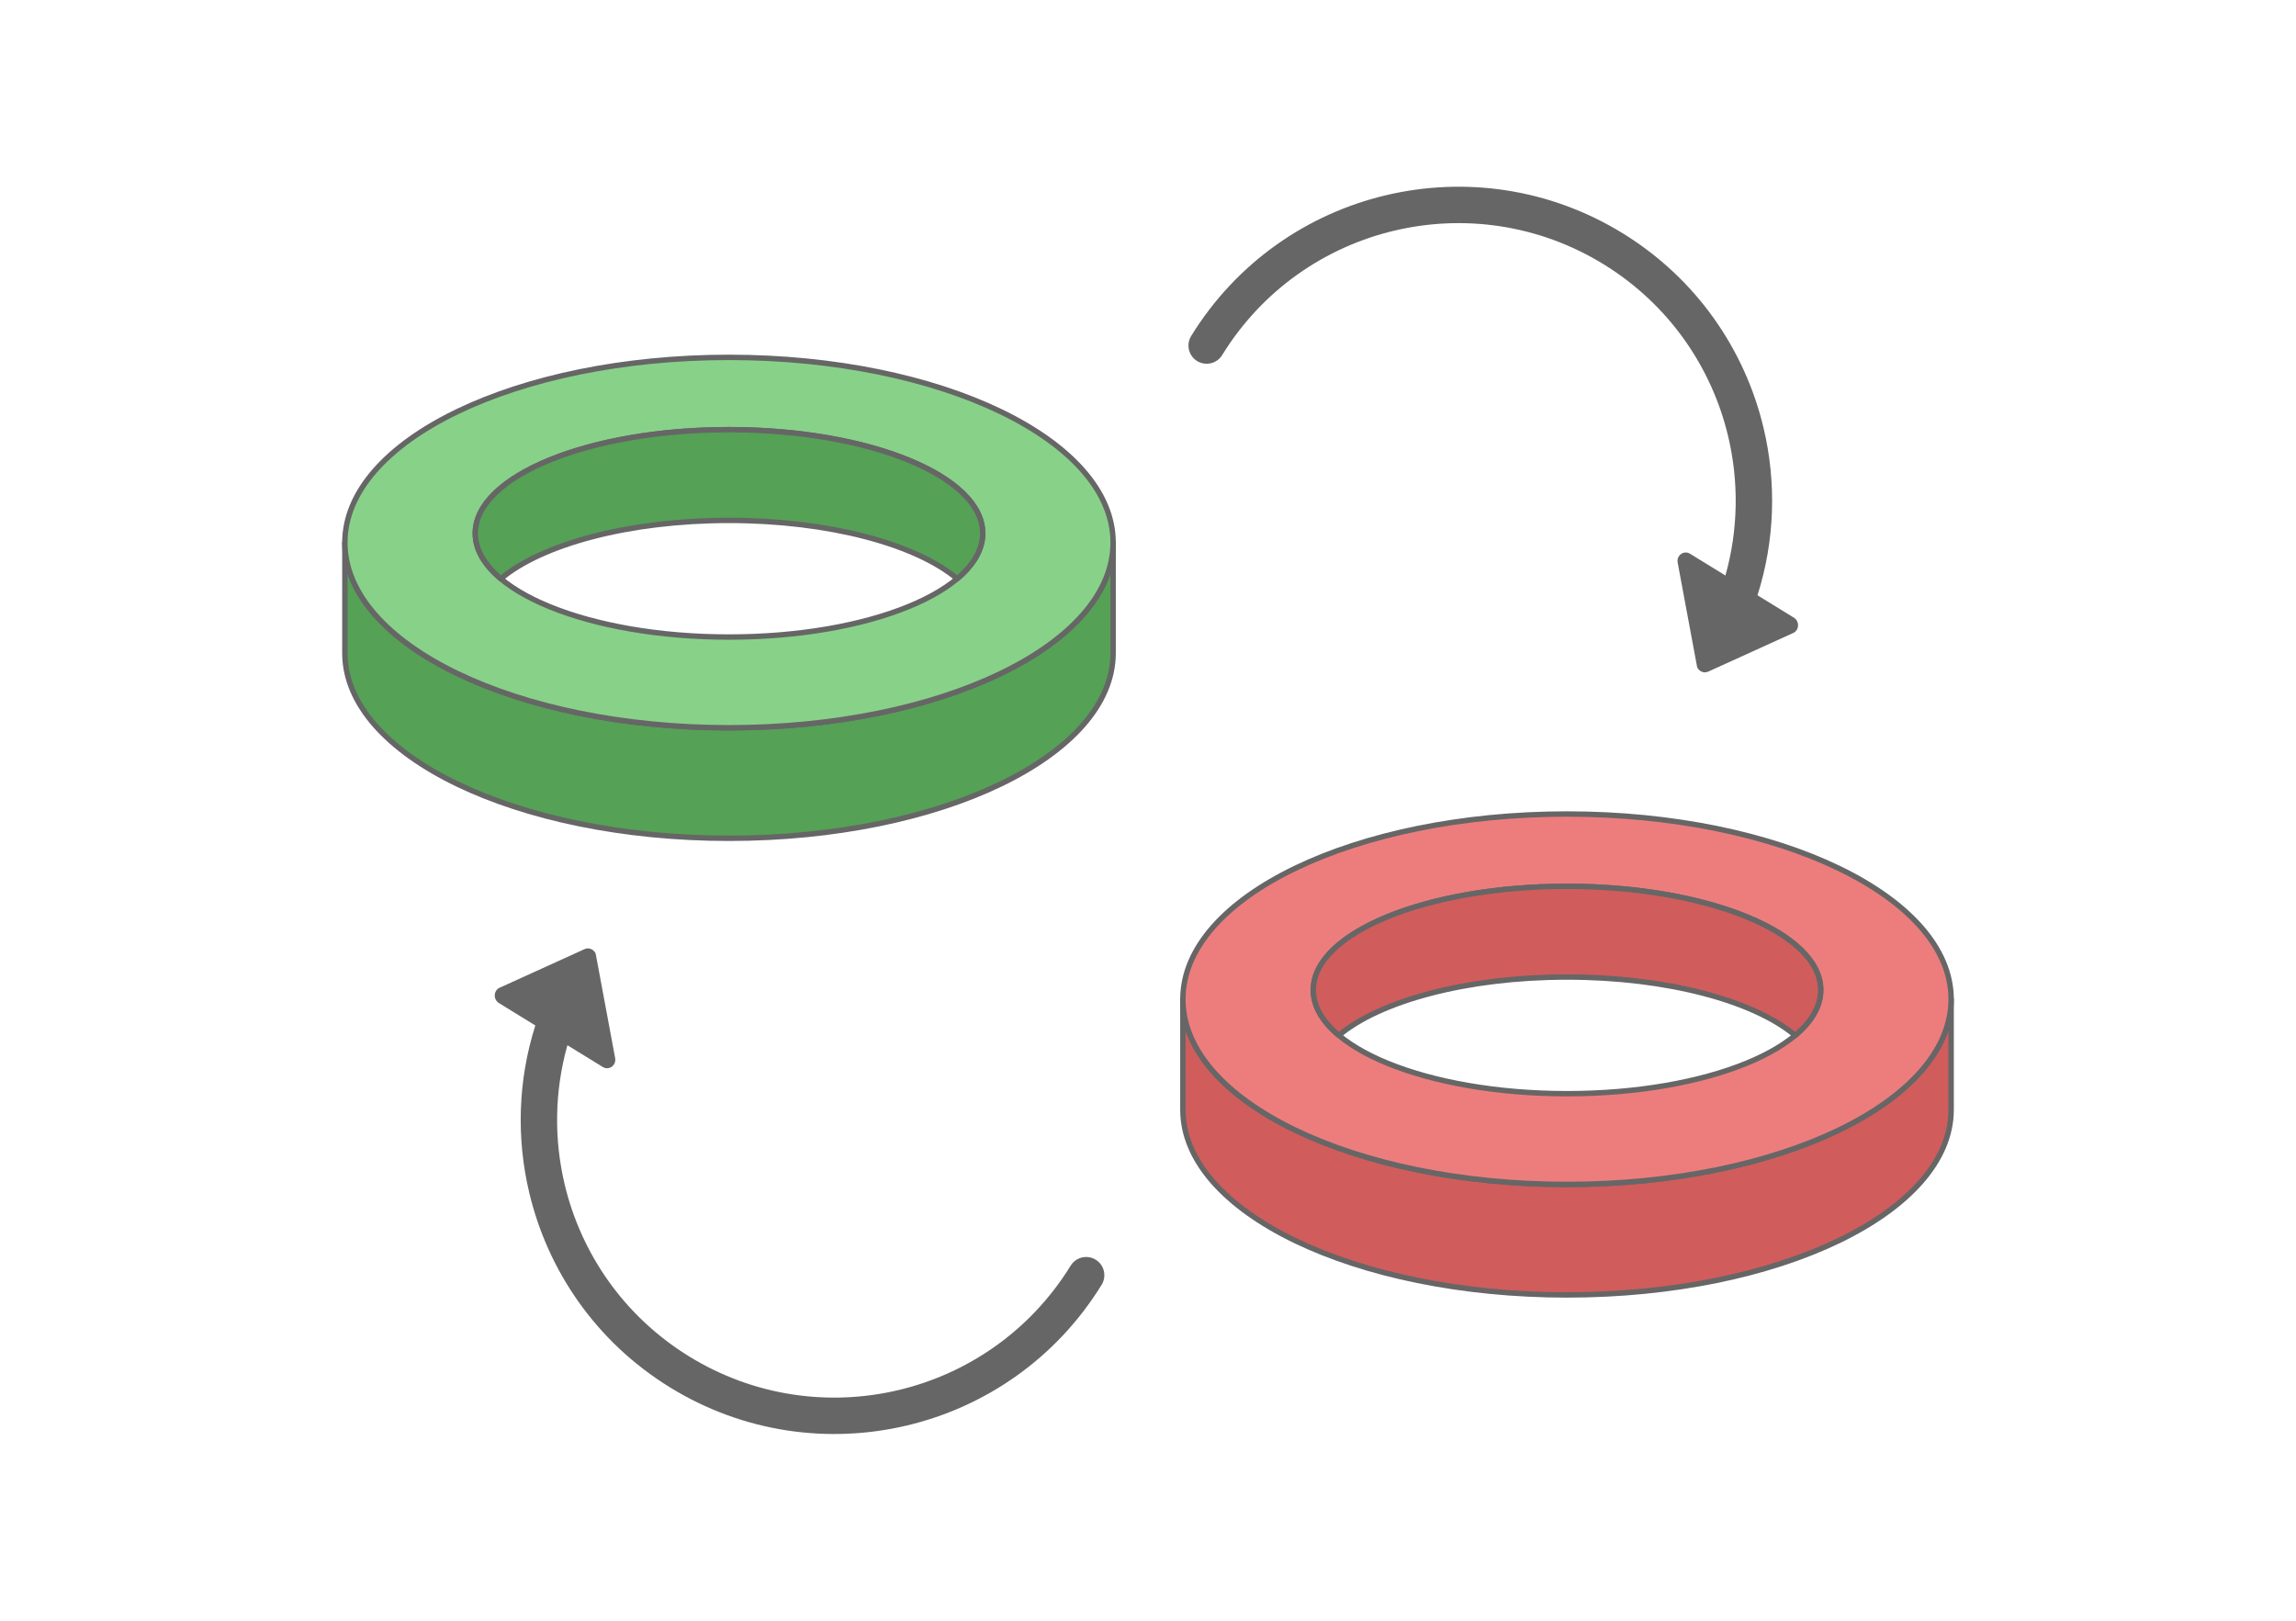
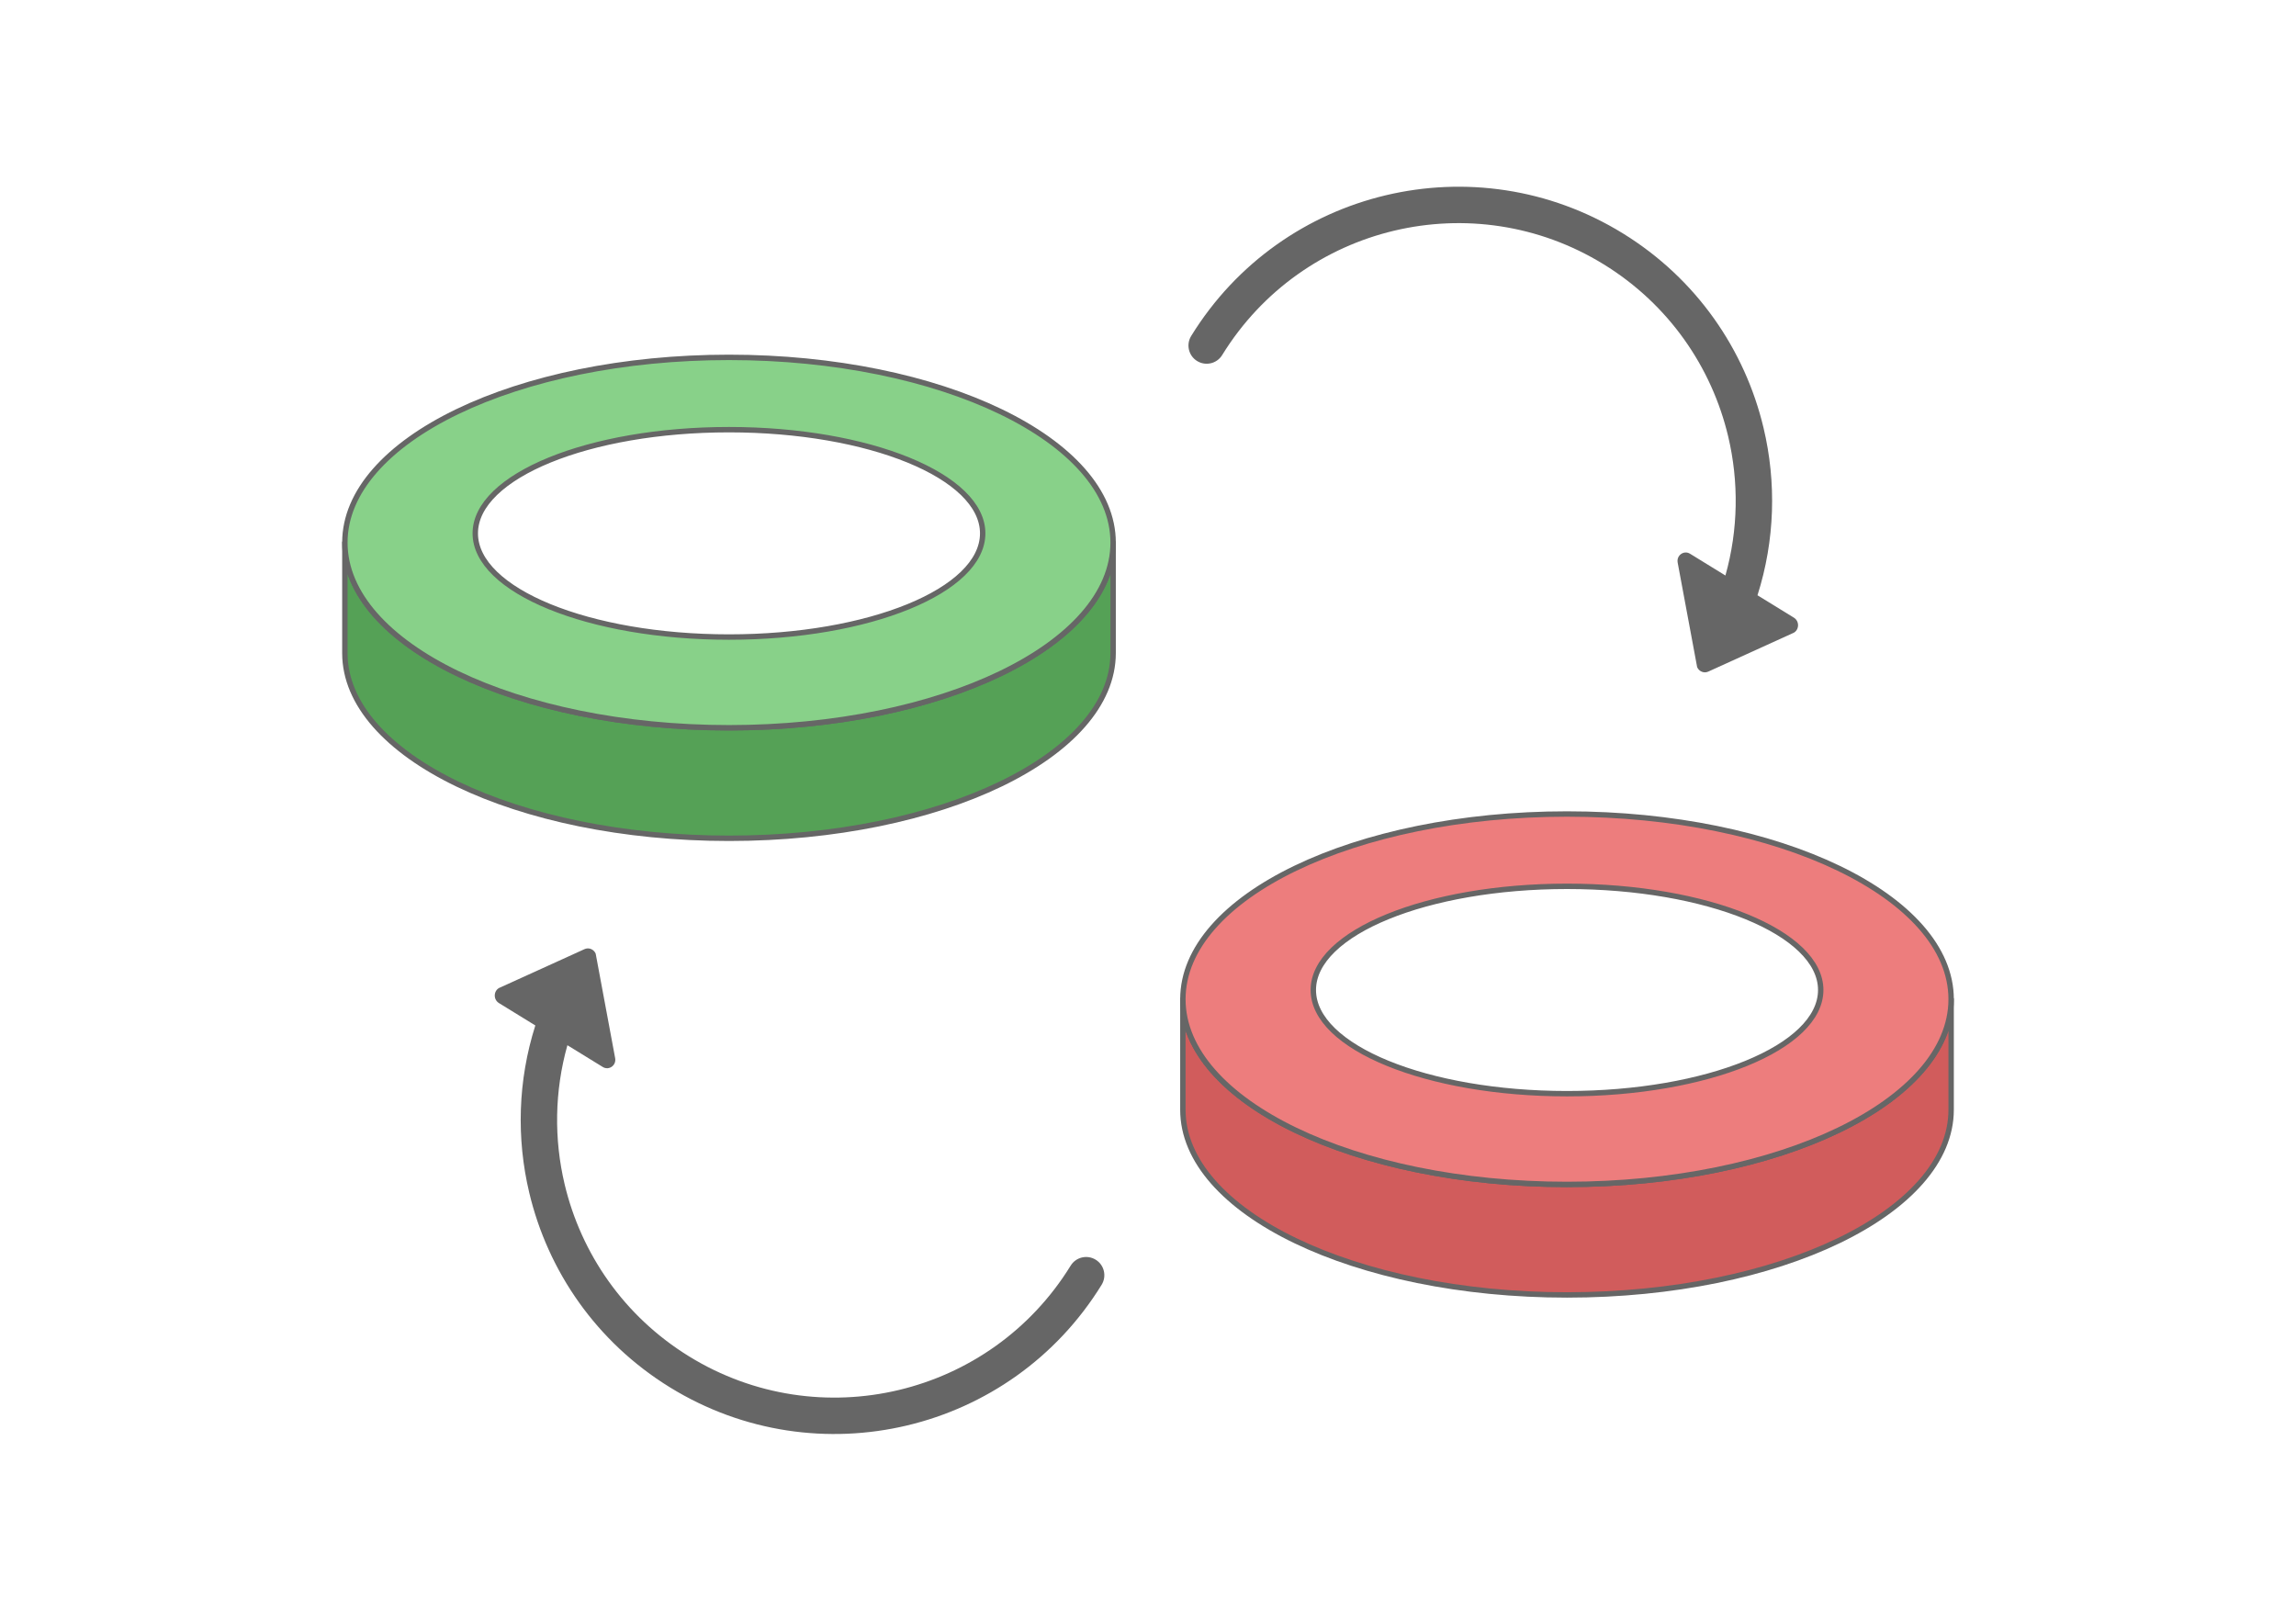
<svg xmlns="http://www.w3.org/2000/svg" xml:space="preserve" width="425px" height="300px" version="1.1" style="shape-rendering:geometricPrecision; text-rendering:geometricPrecision; image-rendering:optimizeQuality; fill-rule:evenodd; clip-rule:evenodd" viewBox="0 0 9607.7 6781.9">
  <defs>
    <style type="text/css">
   
    .str0 {stroke:#666666;stroke-width:22.6;stroke-linecap:round;stroke-linejoin:round;stroke-miterlimit:2.613}
    .fil1 {fill:#55A156}
    .fil2 {fill:#88D189}
    .fil3 {fill:#D15C5C}
    .fil4 {fill:#ED7D7D}
    .fil0 {fill:white}
    .fil5 {fill:#666666;fill-rule:nonzero}
   
  </style>
  </defs>
  <g id="Layer_x0020_1">
    <g id="_2425326190960">
-       <rect class="fil0" width="9607.7" height="6781.9" />
      <g>
        <g>
-           <path class="fil1 str0" d="M4657.9 2270.4l0 462.4c0,428 -719.6,775 -1607.4,775 -887.8,0 -1607.4,-347 -1607.4,-775l0 -462.4c0,428 719.6,774.9 1607.4,774.9 887.8,0 1607.4,-346.9 1607.4,-774.9z" />
+           <path class="fil1 str0" d="M4657.9 2270.4l0 462.4c0,428 -719.6,775 -1607.4,775 -887.8,0 -1607.4,-347 -1607.4,-775l0 -462.4c0,428 719.6,774.9 1607.4,774.9 887.8,0 1607.4,-346.9 1607.4,-774.9" />
          <path class="fil2 str0" d="M3050.5 1495.4c887.8,0 1607.4,347 1607.4,775 0,428 -719.6,774.9 -1607.4,774.9 -887.8,0 -1607.4,-346.9 -1607.4,-774.9 0,-428 719.6,-775 1607.4,-775zm0 302.5c586.3,0 1061.6,194.3 1061.6,433.9 0,239.6 -475.3,433.9 -1061.6,433.9 -586.3,0 -1061.7,-194.3 -1061.7,-433.9 0,-239.6 475.4,-433.9 1061.7,-433.9z" />
-           <path class="fil1 str0" d="M3050.5 1797.9c586.3,0 1061.6,194.3 1061.6,433.9 0,68.1 -38.4,132.5 -106.8,189.8l0 0c-172.3,-144.5 -535.1,-244 -954.8,-244 -419.7,0 -782.5,99.5 -954.8,244l0 0c-68.4,-57.3 -106.9,-121.7 -106.9,-189.8 0,-239.6 475.4,-433.9 1061.7,-433.9z" />
          <path class="fil3 str0" d="M8164.6 4181.2l0 462.5c0,428 -719.6,774.9 -1607.4,774.9 -887.7,0 -1607.4,-346.9 -1607.4,-774.9l0 -462.5c0,428 719.7,775 1607.4,775 887.8,0 1607.4,-347 1607.4,-775z" />
          <path class="fil4 str0" d="M6557.2 3406.2c887.8,0 1607.4,347 1607.4,775 0,428 -719.6,775 -1607.4,775 -887.7,0 -1607.4,-347 -1607.4,-775 0,-428 719.7,-775 1607.4,-775zm0 302.6c586.4,0 1061.7,194.2 1061.7,433.8 0,239.6 -475.3,433.9 -1061.7,433.9 -586.3,0 -1061.6,-194.3 -1061.6,-433.9 0,-239.6 475.3,-433.8 1061.6,-433.8z" />
-           <path class="fil3 str0" d="M6557.2 3708.8c586.4,0 1061.7,194.2 1061.7,433.8 0,68.1 -38.4,132.5 -106.8,189.9l0 0c-172.3,-144.5 -535.1,-244.1 -954.9,-244.1 -419.7,0 -782.5,99.6 -954.8,244.1l0 0c-68.4,-57.4 -106.8,-121.8 -106.8,-189.9 0,-239.6 475.3,-433.8 1061.6,-433.8z" />
        </g>
        <path class="fil5" d="M7220.1 2408.2c54.1,-192.4 56.4,-392.9 11.5,-582.2 -68.7,-288.9 -247.7,-551.7 -520.6,-719.8 -272.8,-168 -588,-209.6 -877,-140.9 -288.9,68.7 -551.7,247.6 -719.8,520.5 -22,35.8 -68.9,47 -104.8,24.9 -35.8,-22 -46.9,-68.9 -24.9,-104.8 190.2,-308.6 487.4,-511.1 814.3,-588.8 326.9,-77.7 683.4,-30.7 992.1,159.4 308.7,190.2 511.1,487.4 588.8,814.3 54.2,227.7 47.8,469.8 -25.4,700.1l152.3 93.7c25.9,16 22,55.4 -5.4,65.3l-353.1 160.5c-17.5,7.9 -38.3,-0.4 -46.3,-18.7l-81.5 -437.4c-5.7,-30.8 26.3,-52.9 51.7,-37.2l148.1 91.1z" />
        <path class="fil5" d="M2374.3 4373.7c-54.1,192.5 -56.5,392.9 -11.5,582.2 68.7,288.9 247.7,551.7 520.6,719.8 272.8,168.1 588,209.6 877,140.9 288.9,-68.7 551.7,-247.6 719.8,-520.5 22,-35.8 68.9,-47 104.8,-24.9 35.8,22 46.9,69 24.9,104.8 -190.2,308.7 -487.4,511.1 -814.3,588.8 -326.9,77.7 -683.4,30.7 -992.1,-159.4 -308.7,-190.1 -511.1,-487.4 -588.8,-814.3 -54.2,-227.7 -47.8,-469.8 25.4,-700.1l-152.3 -93.7c-25.9,-16 -22,-55.4 5.4,-65.3l353.1 -160.5c17.5,-7.9 38.3,0.5 46.3,18.8l81.5 437.3c5.7,30.8 -26.3,52.9 -51.7,37.2l-148.1 -91.1z" />
      </g>
    </g>
  </g>
</svg>